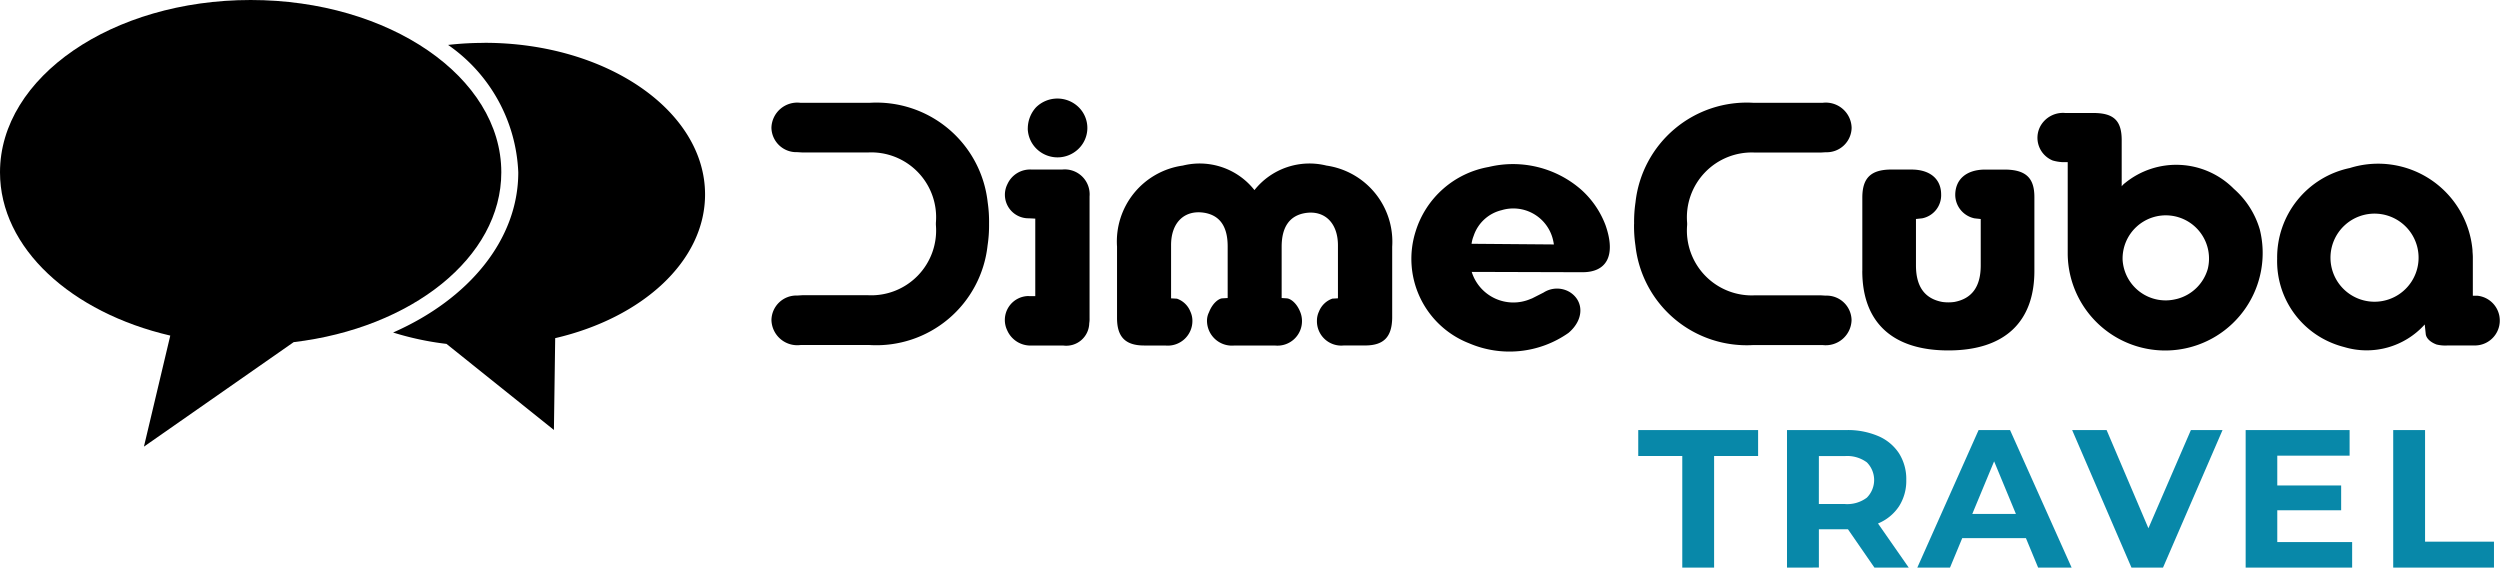
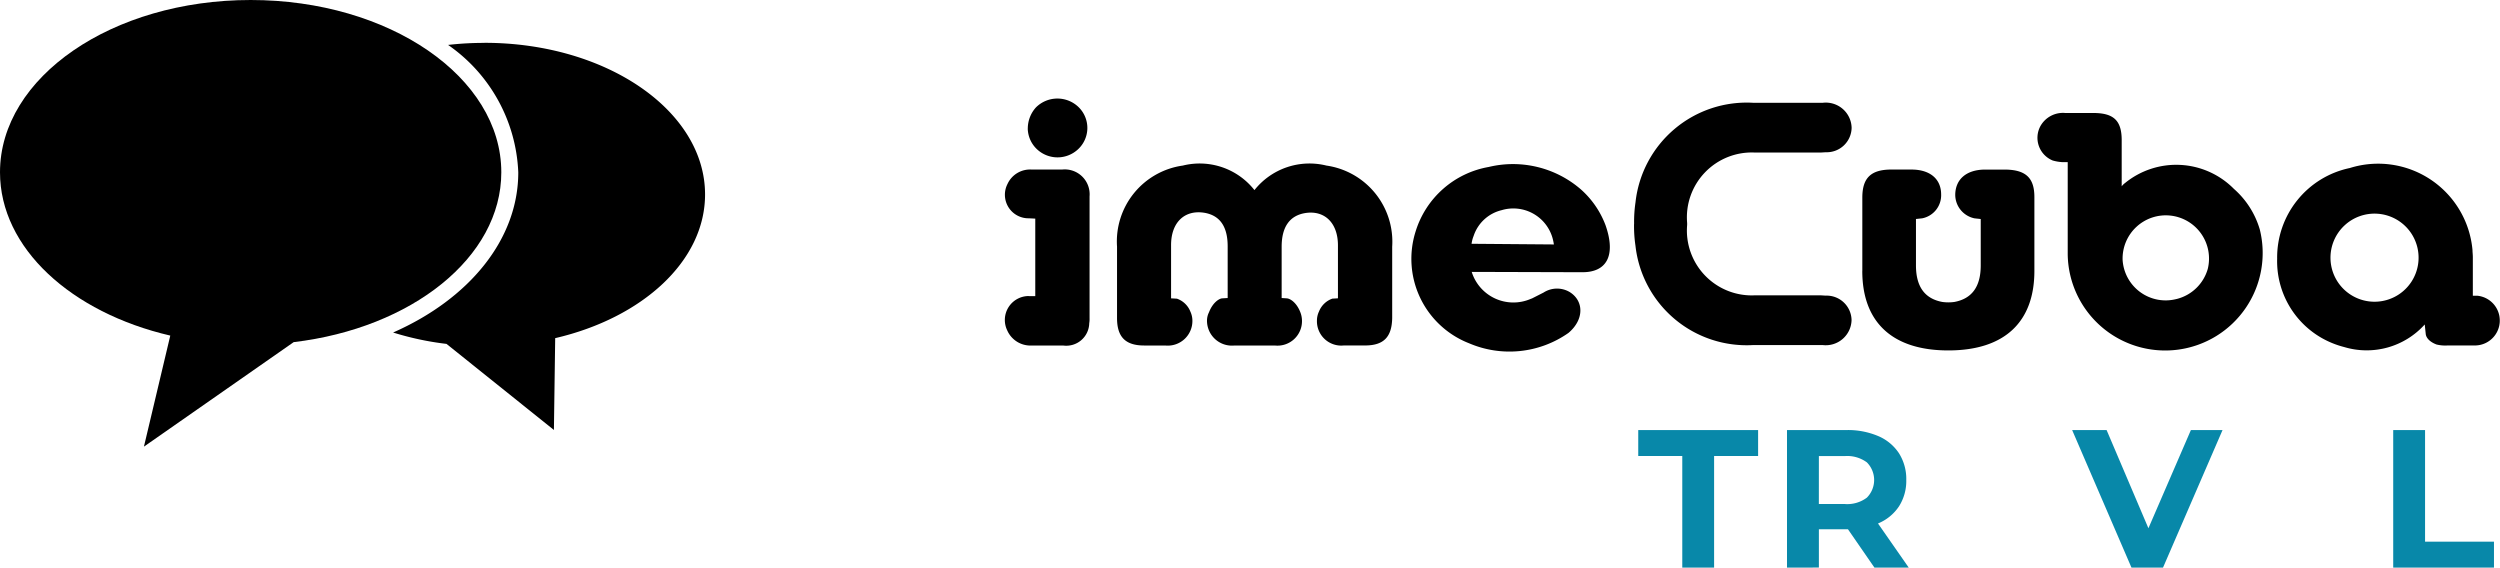
<svg xmlns="http://www.w3.org/2000/svg" width="123.327" height="28" viewBox="0 0 123.327 28">
  <defs>
    <clipPath id="clip-path">
      <rect id="Rectángulo_1599" data-name="Rectángulo 1599" width="123.327" height="28" fill="none" />
    </clipPath>
  </defs>
  <g id="Grupo_4791" data-name="Grupo 4791" transform="translate(0 0)">
    <g id="Grupo_4790" data-name="Grupo 4790" transform="translate(0 0)" clip-path="url(#clip-path)">
      <path id="Trazado_6482" data-name="Trazado 6482" d="M47.778,14.315h.308V10.492l-.308-.016a1.162,1.162,0,0,1-1.064-1.689,1.225,1.225,0,0,1,1.194-.716h1.5a1.228,1.228,0,0,1,1.356,1.322V15.4a1.263,1.263,0,0,1-.016.253,1.133,1.133,0,0,1-1.276,1.1H47.891A1.251,1.251,0,0,1,46.7,16a1.18,1.18,0,0,1,1.081-1.689m-.064-8.267a1.551,1.551,0,0,1,.4-1.036A1.5,1.5,0,0,1,50.231,5,1.435,1.435,0,0,1,50.2,7.067a1.482,1.482,0,0,1-2.05-.017,1.442,1.442,0,0,1-.435-1" transform="translate(2.985 0.293)" />
      <path id="Trazado_6483" data-name="Trazado 6483" d="M51.786,15.2v-3.52a3.781,3.781,0,0,1,3.244-4,3.44,3.44,0,0,1,3.535,1.21,3.466,3.466,0,0,1,3.551-1.21,3.794,3.794,0,0,1,3.244,4V15.2c-.017.94-.42,1.354-1.34,1.354H62.972a1.2,1.2,0,0,1-1.324-1.227,1.036,1.036,0,0,1,.1-.446,1.1,1.1,0,0,1,.66-.637l.276-.016V11.618c0-1.13-.679-1.753-1.63-1.593-.743.129-1.147.669-1.147,1.658v2.531l.259.016c.179.016.484.223.662.684a1.176,1.176,0,0,1,.082.415,1.209,1.209,0,0,1-1.341,1.227H57.581a1.23,1.23,0,0,1-1.357-1.227.919.919,0,0,1,.1-.415c.178-.461.482-.668.645-.684l.275-.016V11.666c0-1-.4-1.529-1.146-1.657-.968-.159-1.646.462-1.646,1.593V14.23l.29.016a1.1,1.1,0,0,1,.662.637,1.067,1.067,0,0,1,.1.446,1.216,1.216,0,0,1-1.34,1.227H53.126c-.919,0-1.34-.414-1.34-1.354" transform="translate(3.318 0.488)" />
      <path id="Trazado_6484" data-name="Trazado 6484" d="M73.878,12.941l-5.471-.016a2.152,2.152,0,0,0,2.9,1.336l.081-.031.565-.287a1.225,1.225,0,0,1,1.275-.031c.711.43.743,1.355-.048,2.023a5.06,5.06,0,0,1-4.906.51,4.471,4.471,0,0,1-2.631-5.527,4.606,4.606,0,0,1,3.6-3.169A5.118,5.118,0,0,1,73.8,8.862a4.458,4.458,0,0,1,1.211,1.768c.532,1.531.016,2.31-1.13,2.31m-1.421-1.369a2.433,2.433,0,0,0-.081-.366,2.011,2.011,0,0,0-2.5-1.324A1.929,1.929,0,0,0,68.5,11.155a1.522,1.522,0,0,0-.1.383Z" transform="translate(4.194 0.488)" />
-       <path id="Trazado_6485" data-name="Trazado 6485" d="M46.5,10.741v-.01a6.556,6.556,0,0,0-.068-1.059A5.52,5.52,0,0,0,40.6,4.766H37.2a1.275,1.275,0,0,0-1.436,1.228A1.23,1.23,0,0,0,37.039,7.2l.259.016H40.52a3.2,3.2,0,0,1,3.357,3.472c0,.014,0,.027,0,.039h0v.019h0c0,.012,0,.026,0,.039a3.2,3.2,0,0,1-3.357,3.472H37.3l-.259.016a1.23,1.23,0,0,0-1.276,1.21A1.275,1.275,0,0,0,37.2,16.714h3.4a5.519,5.519,0,0,0,5.826-4.906A6.52,6.52,0,0,0,46.5,10.75Z" transform="translate(2.291 0.306)" />
      <path id="Trazado_6486" data-name="Trazado 6486" d="M24.73,8.5c0-4.7-5.535-8.5-12.365-8.5S0,3.805,0,8.5c0,3.741,3.517,6.92,8.4,8.055L7.1,22.033l7.387-5.155C20.307,16.186,24.73,12.7,24.73,8.5" transform="translate(0 0)" />
      <path id="Trazado_6487" data-name="Trazado 6487" d="M86.338,12.861V9.246c0-.973.419-1.4,1.485-1.386h.936c.935,0,1.467.479,1.467,1.227a1.16,1.16,0,0,1-.934,1.179l-.308.033v2.291c0,1.068.452,1.642,1.292,1.8a2.105,2.105,0,0,0,.612,0c.841-.161,1.291-.734,1.291-1.8V10.3l-.305-.033a1.189,1.189,0,0,1-.952-1.179c.015-.748.548-1.227,1.485-1.227h.936c1.065,0,1.483.414,1.483,1.355v3.648c0,2.485-1.438,3.919-4.245,3.919s-4.245-1.434-4.245-3.919" transform="translate(5.532 0.504)" />
      <path id="Trazado_6488" data-name="Trazado 6488" d="M95.824,5.238h1.389c1.016,0,1.4.384,1.4,1.34V8.855a.793.793,0,0,1,.162-.16,4,4,0,0,1,5.375.288,4.256,4.256,0,0,1,1.275,2,4.809,4.809,0,1,1-9.475,1.228V7.661h-.289a2.114,2.114,0,0,1-.452-.08A1.209,1.209,0,0,1,94.6,5.892a1.27,1.27,0,0,1,1.226-.654m5.5,9.175a2.131,2.131,0,0,0,1.532-1.48,2.132,2.132,0,1,0-4.2-.447,2.127,2.127,0,0,0,2.663,1.927" transform="translate(6.052 0.336)" />
      <path id="Trazado_6489" data-name="Trazado 6489" d="M115.223,12.191V14.1h.226a1.23,1.23,0,0,1-.161,2.453h-1.309a1.793,1.793,0,0,1-.548-.048c-.339-.127-.517-.334-.532-.526l-.049-.462a3.852,3.852,0,0,1-3.97,1.115,4.506,4.506,0,0,1-1.082-.431,4.359,4.359,0,0,1-2.228-3.933A4.507,4.507,0,0,1,109.154,7.8a4.673,4.673,0,0,1,6.052,4.046c0,.112.017.222.017.35m-5.375,2.135a2.173,2.173,0,1,0-1.647-2.072,2.17,2.17,0,0,0,1.647,2.072" transform="translate(6.764 0.489)" />
      <path id="Trazado_6490" data-name="Trazado 6490" d="M75.755,10.741v.01a6.531,6.531,0,0,0,.069,1.058,5.518,5.518,0,0,0,5.826,4.906h3.4a1.274,1.274,0,0,0,1.435-1.227,1.229,1.229,0,0,0-1.274-1.21l-.259-.016H81.731a3.2,3.2,0,0,1-3.357-3.472c0-.014,0-.028,0-.039h0v-.019h0c0-.013,0-.026,0-.039A3.2,3.2,0,0,1,81.731,7.22h3.224l.259-.016a1.228,1.228,0,0,0,1.274-1.21,1.274,1.274,0,0,0-1.435-1.228h-3.4a5.518,5.518,0,0,0-5.826,4.906,6.559,6.559,0,0,0-.069,1.059Z" transform="translate(4.854 0.306)" />
      <path id="Trazado_6491" data-name="Trazado 6491" d="M22.724,1.988a15.593,15.593,0,0,0-1.787.1A8.045,8.045,0,0,1,24.4,8.375c0,3.309-2.424,6.248-6.175,7.9a14.443,14.443,0,0,0,2.633.561l5.3,4.247.063-4.53c4.3-1,7.393-3.8,7.393-7.088,0-4.131-4.871-7.481-10.881-7.481" transform="translate(1.167 0.128)" />
      <path id="Trazado_6492" data-name="Trazado 6492" d="M78.122,26.722V21.217H75.95v-1.28h5.913v1.28H79.692v5.506Z" transform="translate(4.866 1.278)" fill="#0888a9" />
      <path id="Trazado_6493" data-name="Trazado 6493" d="M82.846,26.723V19.937h2.937a3.82,3.82,0,0,1,1.571.3,2.3,2.3,0,0,1,1.018.848A2.373,2.373,0,0,1,88.73,22.4a2.33,2.33,0,0,1-.359,1.3,2.276,2.276,0,0,1-1.018.838,3.875,3.875,0,0,1-1.571.292H83.719l.7-.688v2.578Zm1.571-2.4-.7-.737H85.7a1.605,1.605,0,0,0,1.086-.315,1.234,1.234,0,0,0,0-1.74,1.628,1.628,0,0,0-1.086-.31H83.719l.7-.747Zm2.743,2.4-1.7-2.462h1.677l1.715,2.462Z" transform="translate(5.308 1.278)" fill="#0888a9" />
-       <path id="Trazado_6494" data-name="Trazado 6494" d="M88.887,26.723l3.024-6.786h1.551L96.5,26.723H94.848l-2.481-5.991h.62L90.5,26.723ZM90.4,25.268l.417-1.193h3.489l.427,1.193Z" transform="translate(5.695 1.278)" fill="#0888a9" />
      <path id="Trazado_6495" data-name="Trazado 6495" d="M98.992,26.722l-2.927-6.786h1.7l2.559,6.01h-1l2.6-6.01h1.561l-2.937,6.786Z" transform="translate(6.155 1.278)" fill="#0888a9" />
-       <path id="Trazado_6496" data-name="Trazado 6496" d="M105.669,25.463h3.693v1.26h-5.253V19.937h5.128V21.2h-3.568Zm-.116-2.792h3.267v1.222h-3.267Z" transform="translate(6.671 1.278)" fill="#0888a9" />
      <path id="Trazado_6497" data-name="Trazado 6497" d="M110.95,26.722V19.937h1.571v5.506h3.4v1.28Z" transform="translate(7.109 1.278)" fill="#0888a9" />
    </g>
  </g>
</svg>